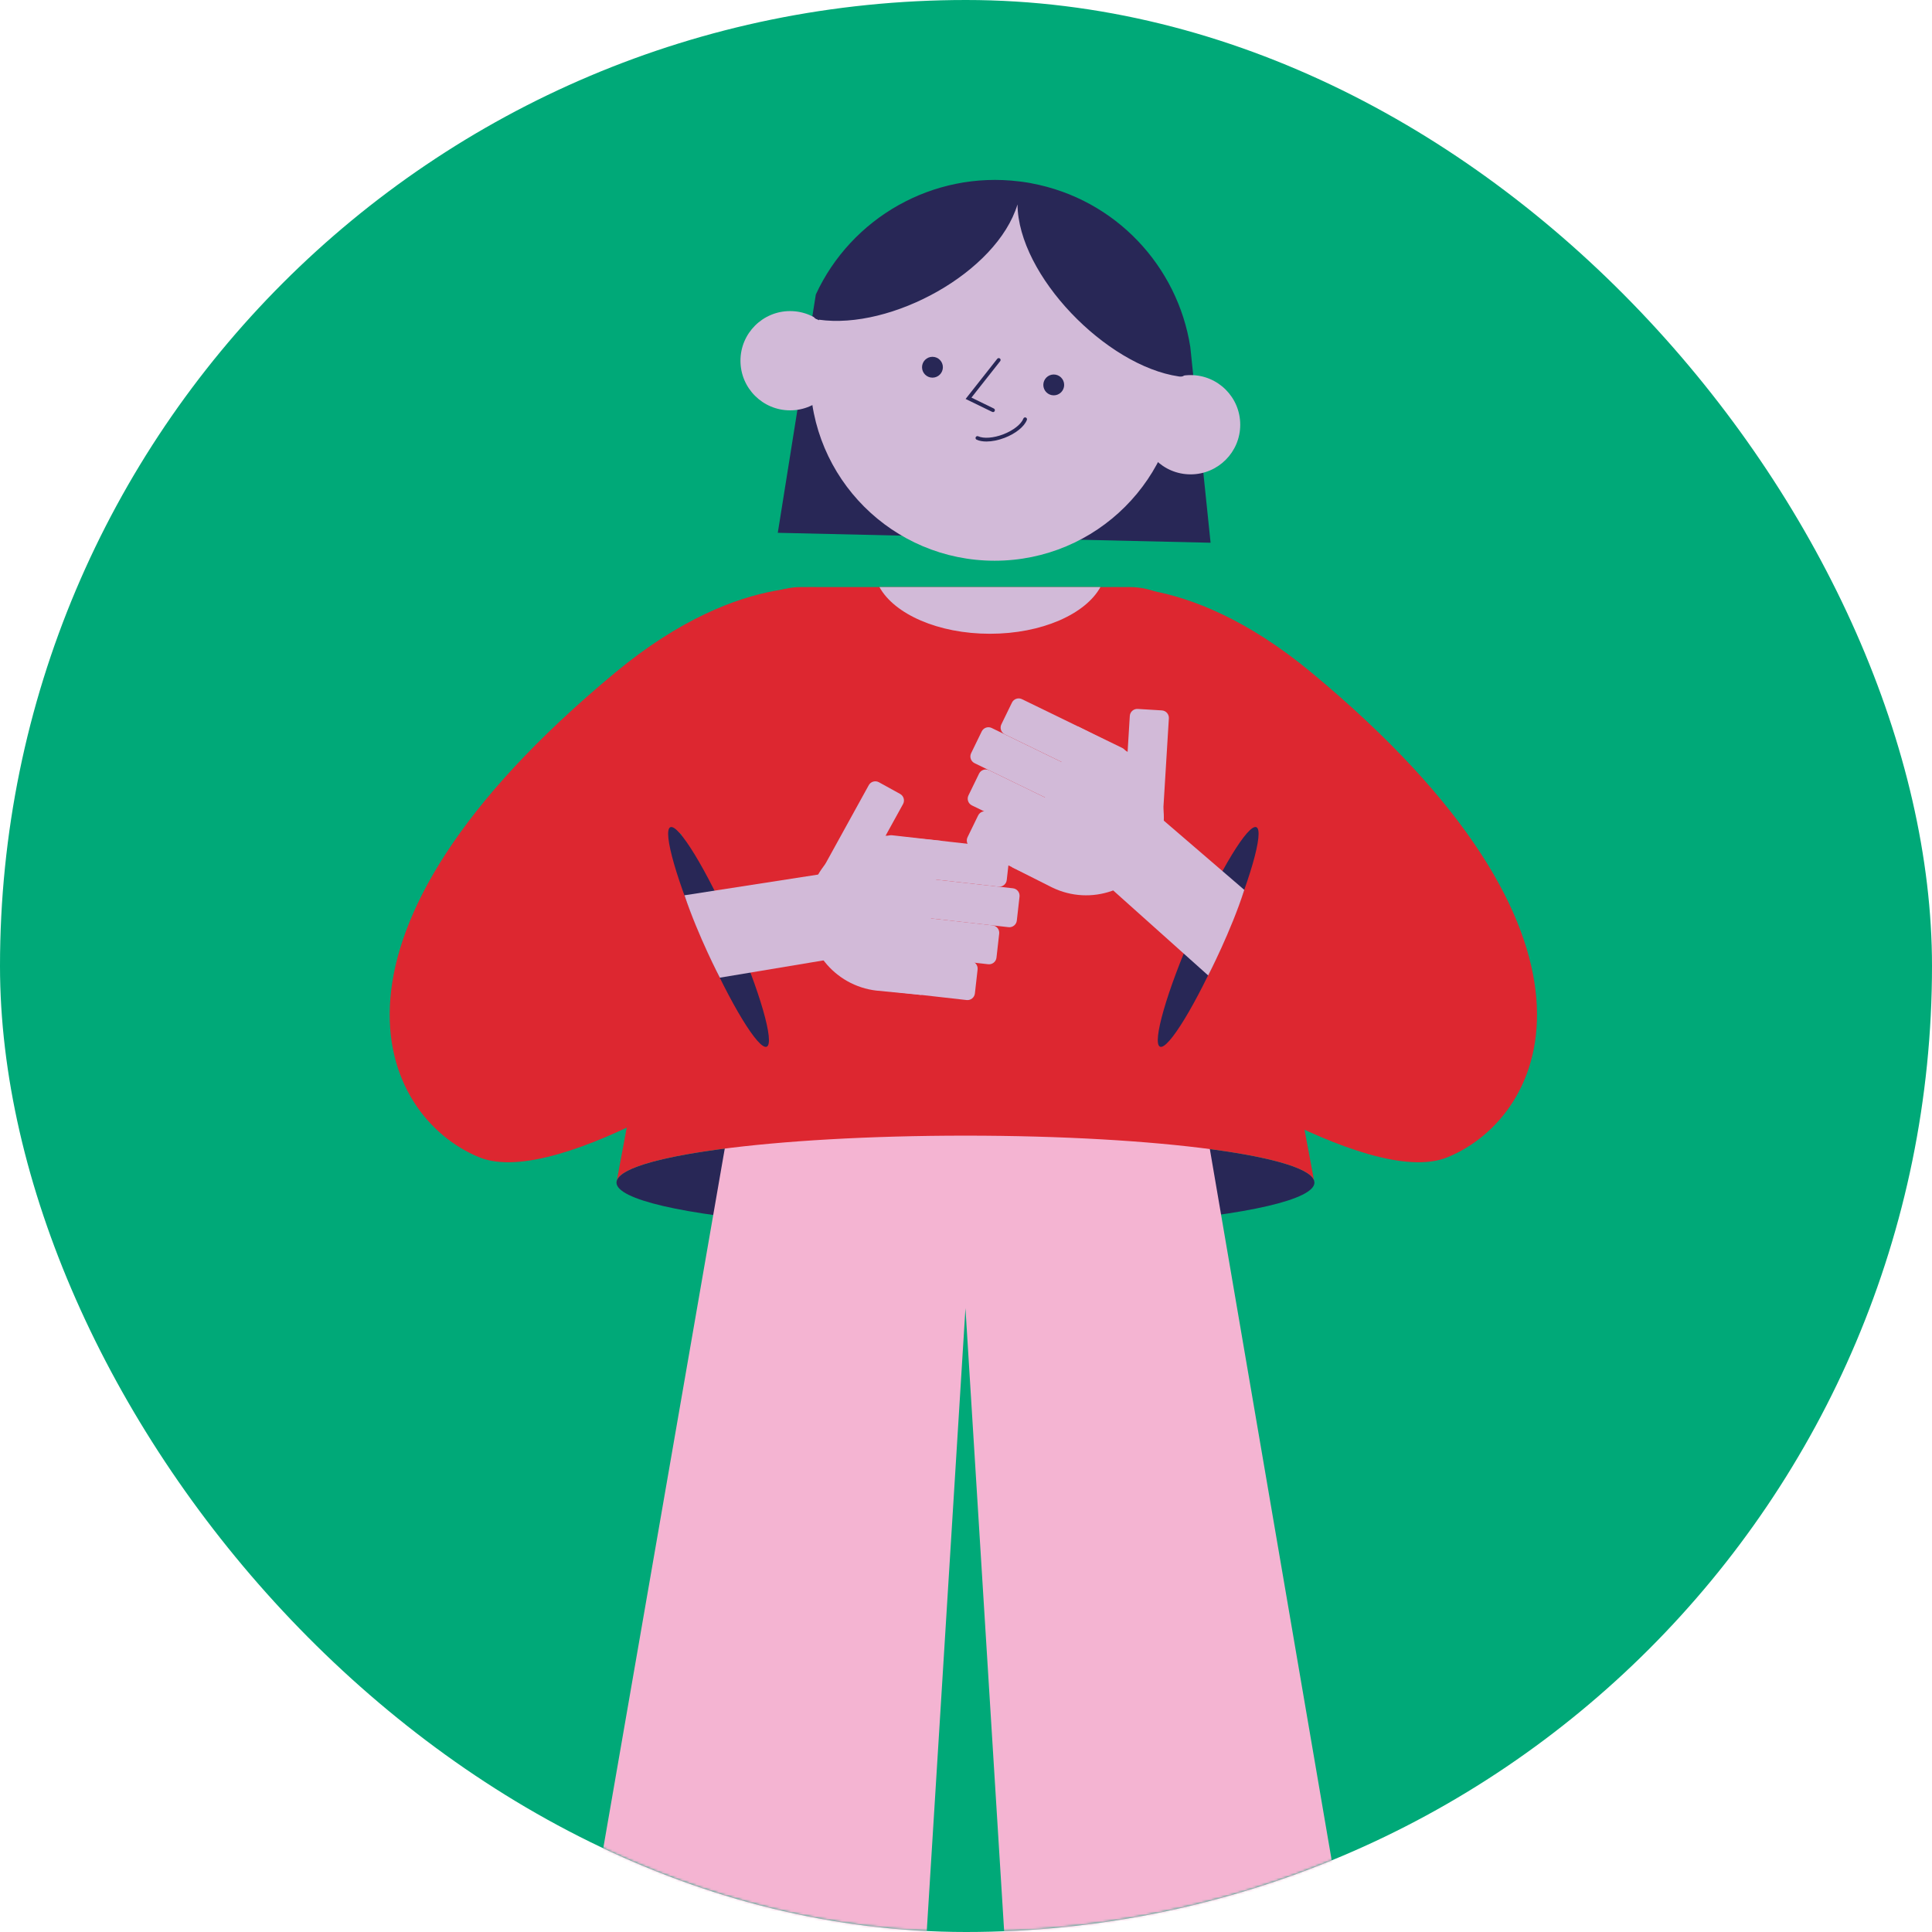
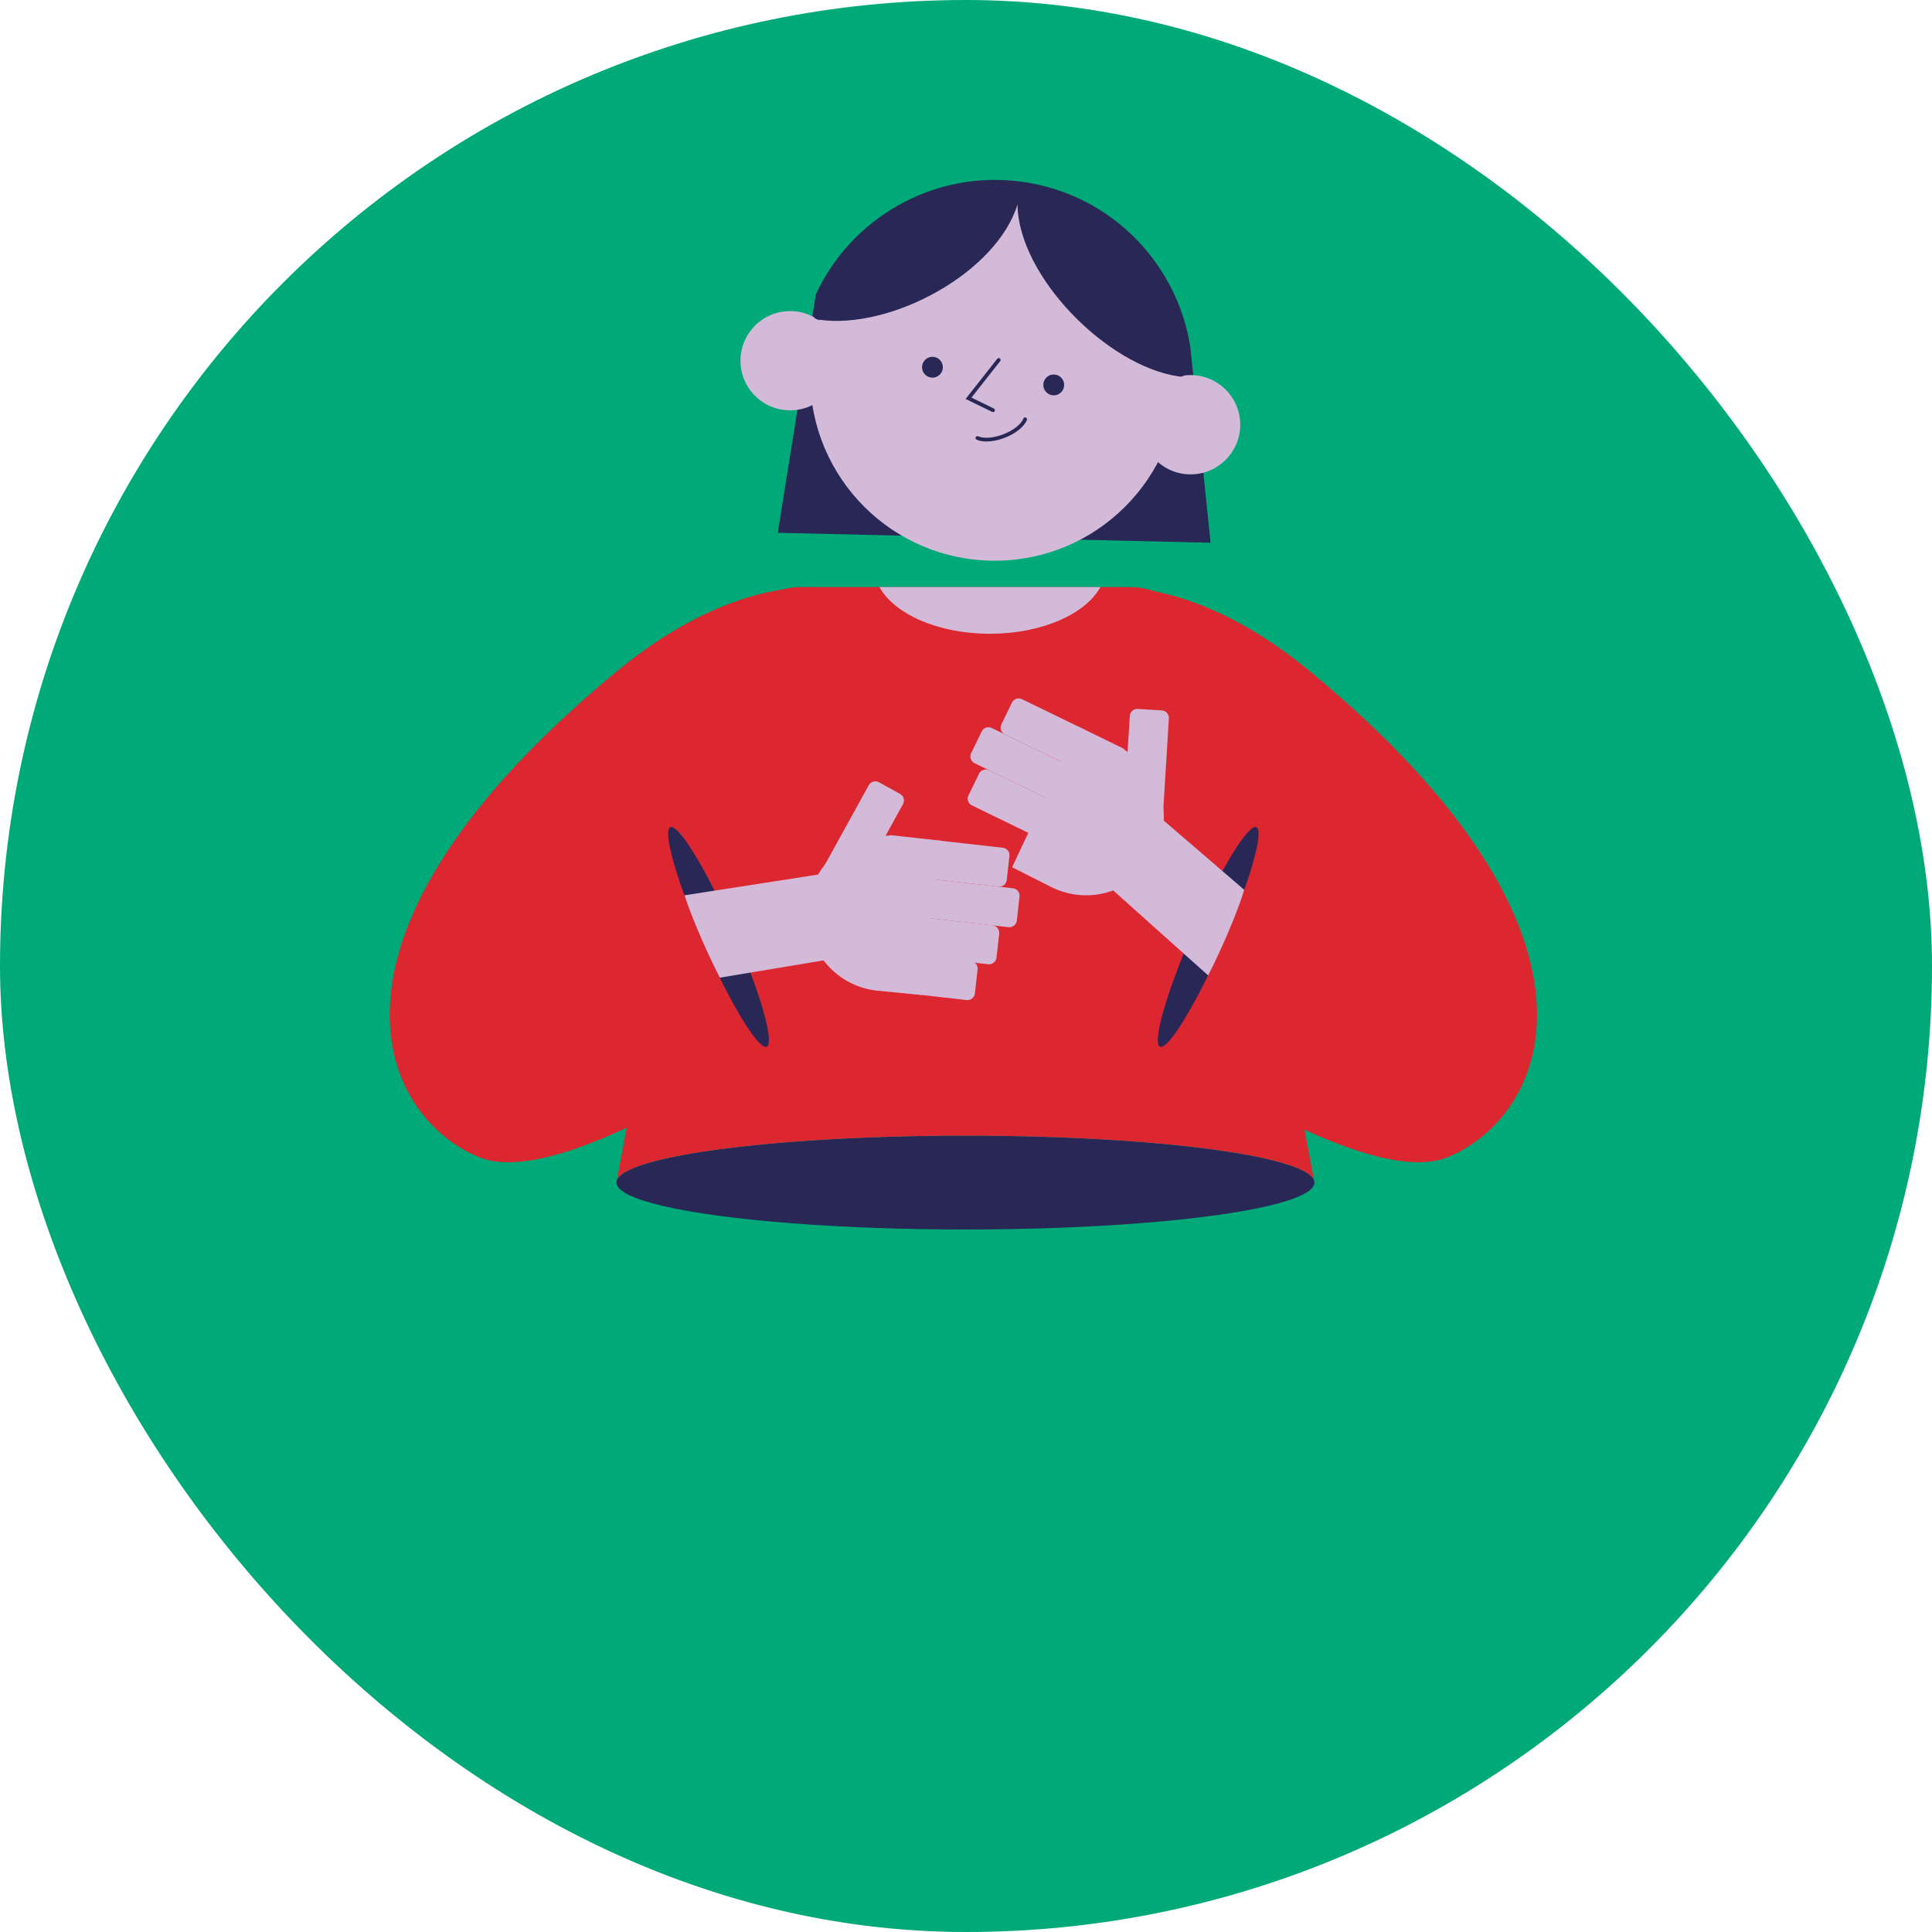
<svg xmlns="http://www.w3.org/2000/svg" xmlns:xlink="http://www.w3.org/1999/xlink" width="800px" height="800px" viewBox="0 0 800 800" version="1.1">
  <title>Artboard</title>
  <defs>
    <rect id="path-1" x="0" y="0" width="800" height="800" rx="400" />
  </defs>
  <g id="Artboard" stroke="none" stroke-width="1" fill="none" fill-rule="evenodd">
    <mask id="mask-2" fill="white">
      <use xlink:href="#path-1" />
    </mask>
    <use id="Mask" fill="#00A978" xlink:href="#path-1" />
    <g id="staff_Delyth-Jones" mask="url(#mask-2)" fill-rule="nonzero">
      <g transform="translate(129.149, 74.5)">
        <ellipse id="Oval" fill="#282756" cx="270.627" cy="415.176" rx="144.507" ry="19.431" />
-         <polygon id="Path" fill="#F4B4D2" points="481.934 1044.079 369.557 388.095 172.555 391.912 59.305 1044.079 234.789 1044.079 270.627 467.189 306.45 1044.079" />
        <path d="M270.627,395.746 C350.438,395.746 415.134,404.44 415.134,415.176 L376.304,208.123 C372.783,185.156 357.014,168.592 338.674,168.592 L202.565,168.592 C184.225,168.592 168.456,185.156 164.935,208.123 L126.105,415.176 C126.105,404.44 190.801,395.746 270.612,395.746 L270.627,395.746 Z" id="Path" fill="#DD2730" />
        <path d="M177.011,1047.492 L166.758,1152 L0,1152 C0,1126.633 22.329,1124.42 68.28,1113.918 C92.978,1108.277 109.339,1076.069 119.186,1047.476" id="Path" fill="#DD2730" />
        <path d="M51.514,1132.507 C50.969,1132.507 50.486,1132.133 50.361,1131.572 L47.167,1116.535 C47.026,1115.897 47.431,1115.273 48.07,1115.133 C48.678,1115.024 49.332,1115.398 49.473,1116.037 L52.667,1131.073 C52.807,1131.712 52.402,1132.336 51.763,1132.476 C51.685,1132.491 51.607,1132.507 51.514,1132.507 L51.514,1132.507 Z" id="Path" fill="#282756" />
        <path d="M64.572,1130.216 C64.026,1130.216 63.543,1129.842 63.419,1129.282 L60.224,1114.245 C60.084,1113.606 60.489,1112.983 61.128,1112.843 C61.751,1112.733 62.39,1113.107 62.53,1113.746 L65.725,1128.783 C65.865,1129.422 65.46,1130.045 64.821,1130.185 C64.743,1130.201 64.665,1130.216 64.572,1130.216 L64.572,1130.216 Z" id="Path" fill="#282756" />
        <path d="M78.673,1124.872 C78.159,1124.872 77.692,1124.529 77.536,1124.015 L73.344,1109.228 C73.173,1108.604 73.531,1107.95 74.155,1107.778 C74.793,1107.591 75.432,1107.965 75.604,1108.589 L79.795,1123.376 C79.967,1123.999 79.608,1124.654 78.985,1124.825 C78.876,1124.856 78.767,1124.872 78.658,1124.872 L78.673,1124.872 Z" id="Path" fill="#282756" />
        <path d="M91.949,1120.135 C91.513,1120.135 91.108,1119.901 90.89,1119.48 L84.002,1105.737 C83.706,1105.161 83.94,1104.444 84.532,1104.163 C85.109,1103.867 85.825,1104.101 86.106,1104.693 L92.993,1118.436 C93.289,1119.013 93.055,1119.73 92.463,1120.01 C92.292,1120.088 92.12,1120.135 91.934,1120.135 L91.949,1120.135 Z" id="Path" fill="#282756" />
-         <path d="M102.966,1107.81 C102.716,1107.81 102.467,1107.732 102.249,1107.576 L90.017,1098.258 C89.503,1097.868 89.394,1097.12 89.799,1096.606 C90.188,1096.092 90.936,1095.983 91.45,1096.388 L103.682,1105.706 C104.197,1106.096 104.306,1106.844 103.9,1107.358 C103.667,1107.654 103.324,1107.825 102.966,1107.825 L102.966,1107.81 Z" id="Path" fill="#282756" />
        <path d="M98.026,1093.35 L81.556,1093.35 C75.775,1093.35 71.069,1088.644 71.069,1082.863 L71.069,1079.341 C71.069,1072.189 76.881,1066.377 84.033,1066.377 L87.555,1066.377 C93.336,1066.377 98.042,1071.083 98.042,1076.864 L98.042,1093.334 L98.026,1093.35 Z M84.033,1068.746 C78.19,1068.746 73.422,1073.498 73.422,1079.357 L73.422,1082.878 C73.422,1087.366 77.068,1090.997 81.54,1090.997 L95.658,1090.997 L95.658,1076.879 C95.658,1072.392 92.011,1068.761 87.539,1068.761 L84.018,1068.761 L84.033,1068.746 Z" id="Shape" fill="#282756" />
        <path d="M114.247,1106.89 C111.442,1106.89 108.809,1105.8 106.83,1103.821 L95.175,1092.165 L106.83,1080.51 C110.912,1076.428 117.566,1076.428 121.648,1080.51 L124.126,1083.003 C126.572,1085.449 127.928,1088.706 127.928,1092.165 C127.928,1095.624 126.588,1098.881 124.126,1101.328 L121.648,1103.821 C119.669,1105.8 117.036,1106.89 114.231,1106.89 L114.247,1106.89 Z M98.525,1092.165 L108.513,1102.153 C111.582,1105.223 116.943,1105.223 120.012,1102.153 L122.49,1099.66 C126.619,1095.531 126.619,1088.8 122.49,1084.655 L120.012,1082.162 C116.833,1078.983 111.691,1078.999 108.513,1082.162 L98.525,1092.15 L98.525,1092.165 Z" id="Shape" fill="#282756" />
        <ellipse id="Oval" fill="#DD2730" cx="147.047" cy="1044.266" rx="87.742" ry="11.11" />
        <path d="M116.787,1054.66 C116.787,1054.66 167.693,1056.436 176.232,1054.66 L178.273,1033.484 C178.273,1033.484 143.993,1031.801 119.327,1033.484 L116.787,1054.66 Z" id="Path" fill="#D2BAD8" />
        <ellipse id="Oval" fill="#DD2730" cx="393.849" cy="1044.266" rx="87.742" ry="11.11" />
-         <path d="M363.87,1047.492 L374.123,1152 L540.881,1152 C540.881,1126.633 518.552,1124.42 472.601,1113.918 C447.903,1108.277 431.542,1076.069 421.694,1047.476" id="Path" fill="#DD2730" />
        <path d="M424.125,1054.66 C424.125,1054.66 373.219,1056.436 364.68,1054.66 L362.639,1033.484 C362.639,1033.484 396.919,1031.801 421.585,1033.484 L424.125,1054.66 Z" id="Path" fill="#D2BAD8" />
        <path d="M489.367,1132.507 C489.289,1132.507 489.211,1132.507 489.117,1132.476 C488.479,1132.336 488.073,1131.712 488.214,1131.073 L491.408,1116.037 C491.548,1115.398 492.171,1115.024 492.81,1115.133 C493.449,1115.273 493.854,1115.897 493.714,1116.535 L490.52,1131.572 C490.395,1132.133 489.912,1132.507 489.367,1132.507 Z" id="Path" fill="#282756" />
        <path d="M476.309,1130.216 C476.231,1130.216 476.138,1130.216 476.06,1130.185 C475.421,1130.045 475.016,1129.422 475.156,1128.783 L478.35,1113.746 C478.491,1113.107 479.145,1112.733 479.753,1112.843 C480.392,1112.983 480.797,1113.606 480.656,1114.245 L477.462,1129.282 C477.337,1129.842 476.854,1130.216 476.309,1130.216 Z" id="Path" fill="#282756" />
        <path d="M462.192,1124.872 C462.083,1124.872 461.974,1124.872 461.865,1124.825 C461.241,1124.638 460.883,1123.999 461.054,1123.376 L465.261,1108.589 C465.433,1107.965 466.087,1107.591 466.711,1107.778 C467.334,1107.965 467.692,1108.604 467.521,1109.228 L463.314,1124.015 C463.173,1124.529 462.69,1124.872 462.176,1124.872 L462.192,1124.872 Z" id="Path" fill="#282756" />
        <path d="M448.932,1120.135 C448.76,1120.135 448.573,1120.088 448.402,1120.01 C447.825,1119.714 447.592,1119.013 447.872,1118.436 L454.759,1104.693 C455.055,1104.117 455.772,1103.883 456.333,1104.163 C456.91,1104.459 457.143,1105.161 456.863,1105.737 L449.976,1119.48 C449.773,1119.901 449.352,1120.135 448.916,1120.135 L448.932,1120.135 Z" id="Path" fill="#282756" />
        <path d="M437.915,1107.81 C437.557,1107.81 437.214,1107.654 436.98,1107.342 C436.591,1106.828 436.684,1106.08 437.198,1105.69 L449.43,1096.372 C449.944,1095.983 450.692,1096.076 451.082,1096.591 C451.471,1097.105 451.378,1097.853 450.864,1098.242 L438.632,1107.56 C438.414,1107.716 438.164,1107.794 437.915,1107.794 L437.915,1107.81 Z" id="Path" fill="#282756" />
        <path d="M459.325,1093.35 L442.855,1093.35 L442.855,1076.879 C442.855,1071.099 447.56,1066.393 453.341,1066.393 L456.863,1066.393 C464.015,1066.393 469.827,1072.205 469.827,1079.357 L469.827,1082.878 C469.827,1088.659 465.121,1093.365 459.34,1093.365 L459.325,1093.35 Z M445.207,1090.997 L459.325,1090.997 C463.812,1090.997 467.443,1087.35 467.443,1082.878 L467.443,1079.357 C467.443,1073.514 462.69,1068.746 456.832,1068.746 L453.31,1068.746 C448.823,1068.746 445.192,1072.392 445.192,1076.864 L445.192,1090.981 L445.207,1090.997 Z" id="Shape" fill="#282756" />
-         <path d="M426.634,1106.89 C423.829,1106.89 421.196,1105.8 419.217,1103.821 L416.724,1101.328 C414.277,1098.881 412.922,1095.624 412.922,1092.165 C412.922,1088.706 414.262,1085.449 416.724,1083.003 L419.217,1080.51 C421.196,1078.531 423.829,1077.44 426.634,1077.44 C429.439,1077.44 432.072,1078.531 434.051,1080.51 L445.706,1092.165 L434.051,1103.821 C432.072,1105.8 429.439,1106.89 426.634,1106.89 Z M426.634,1079.809 C424.468,1079.809 422.427,1080.65 420.884,1082.193 L418.391,1084.686 C414.262,1088.815 414.262,1095.547 418.391,1099.691 L420.884,1102.185 C423.954,1105.254 429.314,1105.254 432.368,1102.185 L442.356,1092.196 L432.368,1082.208 C430.841,1080.681 428.8,1079.824 426.618,1079.824 L426.634,1079.809 Z" id="Shape" fill="#282756" />
        <path d="M188.339,358.91 C188.339,358.91 103.028,418.511 69.262,404.69 C27.705,387.69 -6.03,313.083 125.7,203.916 C179.115,159.648 217.228,169.636 217.228,169.636 L166.852,280.034 L148.418,268.036 L148.418,268.036 L188.323,358.91 L188.339,358.91 Z" id="Path" fill="#DD2730" />
        <ellipse id="Oval" fill="#282756" transform="translate(168.383, 313.473) rotate(-23.71) translate(-168.383, -313.473) " cx="168.383" cy="313.473" rx="6.653" ry="49.629" />
        <path d="M217.758,286.376 L217.353,322.261 L168.908,330.333 C168.908,330.333 160.105,313.457 154.277,296.224 L217.758,286.376 L217.758,286.376 Z" id="Path" fill="#D2BAD8" />
        <path d="M222.205,248.746 L232.21,248.746 C233.922,248.746 235.31,250.134 235.31,251.846 L235.31,295.228 C235.31,296.94 233.922,298.328 232.21,298.328 L222.205,298.328 C220.493,298.328 219.105,296.94 219.105,295.228 L219.105,251.846 C219.105,250.134 220.493,248.746 222.205,248.746 Z" id="Rectangle" fill="#D2BAD8" transform="translate(227.207, 273.537) rotate(28.87) translate(-227.207, -273.537) " />
        <path d="M233.885,335.693 L252.365,337.5 L260.437,273.645 L241.115,271.744 C223.461,269.75 207.52,282.449 205.526,300.119 C203.531,317.774 216.231,333.714 233.901,335.708 L233.885,335.693 Z" id="Path" fill="#D2BAD8" />
        <path d="M257.234,255.793 L267.239,255.793 C268.951,255.793 270.339,257.181 270.339,258.893 L270.339,305.11 C270.339,306.823 268.951,308.21 267.239,308.21 L257.234,308.21 C255.522,308.21 254.134,306.823 254.134,305.11 L254.134,258.893 C254.134,257.181 255.522,255.793 257.234,255.793 Z" id="Rectangle" fill="#D2BAD8" transform="translate(262.237, 282.002) rotate(96.44) translate(-262.237, -282.002) " />
        <path d="M258.405,269.21 L268.41,269.21 C270.122,269.21 271.51,270.598 271.51,272.31 L271.51,324.574 C271.51,326.286 270.122,327.674 268.41,327.674 L258.405,327.674 C256.693,327.674 255.305,326.286 255.305,324.574 L255.305,272.31 C255.305,270.598 256.693,269.21 258.405,269.21 Z" id="Rectangle" fill="#D2BAD8" transform="translate(263.408, 298.442) rotate(96.44) translate(-263.408, -298.442) " />
        <path d="M253.291,288.257 L263.296,288.257 C265.008,288.257 266.396,289.645 266.396,291.357 L266.396,336.967 C266.396,338.679 265.008,340.067 263.296,340.067 L253.291,340.067 C251.578,340.067 250.191,338.679 250.191,336.967 L250.191,291.357 C250.191,289.645 251.578,288.257 253.291,288.257 Z" id="Rectangle" fill="#D2BAD8" transform="translate(258.293, 314.162) rotate(96.44) translate(-258.293, -314.162) " />
        <path d="M247.942,307.104 L257.947,307.104 C259.659,307.104 261.047,308.492 261.047,310.204 L261.047,348.584 C261.047,350.296 259.659,351.684 257.947,351.684 L247.942,351.684 C246.23,351.684 244.842,350.296 244.842,348.584 L244.842,310.204 C244.842,308.492 246.23,307.104 247.942,307.104 Z" id="Rectangle" fill="#D2BAD8" transform="translate(252.945, 329.394) rotate(96.44) translate(-252.945, -329.394) " />
        <path d="M351.17,358.91 C351.17,358.91 436.482,418.511 470.248,404.69 C511.805,387.69 545.54,313.083 413.81,203.916 C360.395,159.648 322.281,169.636 322.281,169.636 L372.658,280.034 L391.091,268.036 L391.091,268.036 L351.186,358.91 L351.17,358.91 Z" id="Path" fill="#DD2730" />
        <ellipse id="Oval" fill="#282756" transform="translate(371.134, 313.465) rotate(-66.29) translate(-371.134, -313.465) " cx="371.134" cy="313.465" rx="49.629" ry="6.653" />
        <path d="M346.527,259.98 L327.657,290.505 L371.131,329.413 C371.131,329.413 380.651,310.964 386.09,293.98 L346.543,259.964 L346.527,259.98 Z" id="Path" fill="#D2BAD8" />
        <path d="M340.438,219.312 L350.444,219.312 C352.156,219.312 353.544,220.7 353.544,222.412 L353.544,265.794 C353.544,267.506 352.156,268.894 350.444,268.894 L340.438,268.894 C338.726,268.894 337.338,267.506 337.338,265.794 L337.338,222.412 C337.338,220.7 338.726,219.312 340.438,219.312 Z" id="Rectangle" fill="#D2BAD8" transform="translate(345.441, 244.103) rotate(-176.5) translate(-345.441, -244.103) " />
        <path d="M306.513,292.983 L289.949,284.615 L317.326,226.37 L334.669,235.111 C350.656,242.887 357.31,262.146 349.534,278.117 C341.759,294.105 322.5,300.758 306.528,292.983 L306.513,292.983 Z" id="Path" fill="#D2BAD8" />
        <path d="M306.251,206.194 L316.256,206.194 C317.968,206.194 319.356,207.582 319.356,209.294 L319.356,255.512 C319.356,257.224 317.968,258.612 316.256,258.612 L306.251,258.612 C304.539,258.612 303.151,257.224 303.151,255.512 L303.151,209.294 C303.151,207.582 304.539,206.194 306.251,206.194 Z" id="Rectangle" fill="#D2BAD8" transform="translate(311.254, 232.403) rotate(115.94) translate(-311.254, -232.403) " />
        <path d="M296.448,216.434 L306.453,216.434 C308.165,216.434 309.553,217.821 309.553,219.534 L309.553,271.797 C309.553,273.509 308.165,274.897 306.453,274.897 L296.448,274.897 C294.736,274.897 293.348,273.509 293.348,271.797 L293.348,219.534 C293.348,217.821 294.736,216.434 296.448,216.434 Z" id="Rectangle" fill="#D2BAD8" transform="translate(301.451, 245.665) rotate(115.94) translate(-301.451, -245.665) " />
-         <path d="M292.353,235.788 L302.358,235.788 C304.07,235.788 305.458,237.176 305.458,238.888 L305.458,284.498 C305.458,286.21 304.07,287.598 302.358,287.598 L292.353,287.598 C290.64,287.598 289.253,286.21 289.253,284.498 L289.253,238.888 C289.253,237.176 290.64,235.788 292.353,235.788 Z" id="Rectangle" fill="#D2BAD8" transform="translate(297.355, 261.693) rotate(115.94) translate(-297.355, -261.693) " />
-         <path d="M288.722,255.128 L298.727,255.128 C300.439,255.128 301.827,256.516 301.827,258.228 L301.827,296.608 C301.827,298.32 300.439,299.708 298.727,299.708 L288.722,299.708 C287.01,299.708 285.622,298.32 285.622,296.608 L285.622,258.228 C285.622,256.516 287.01,255.128 288.722,255.128 Z" id="Rectangle" fill="#D2BAD8" transform="translate(293.725, 277.418) rotate(115.94) translate(-293.725, -277.418) " />
+         <path d="M292.353,235.788 L302.358,235.788 C304.07,235.788 305.458,237.176 305.458,238.888 L305.458,284.498 C305.458,286.21 304.07,287.598 302.358,287.598 L292.353,287.598 C290.64,287.598 289.253,286.21 289.253,284.498 L289.253,238.888 Z" id="Rectangle" fill="#D2BAD8" transform="translate(297.355, 261.693) rotate(115.94) translate(-297.355, -261.693) " />
        <polyline id="Path" fill="#282756" points="208.673 47.411 192.92 146.123 372.128 150.236 363.729 69.163" />
        <circle id="Oval" fill="#D2BAD8" cx="198.015" cy="74.866" r="20.553" />
        <circle id="Oval" fill="#D2BAD8" cx="363.854" cy="101.371" r="20.553" />
        <circle id="Oval" fill="#D2BAD8" cx="282.719" cy="81.271" r="76.414" />
        <circle id="Oval" fill="#282756" cx="256.962" cy="77.562" r="4.316" />
        <circle id="Oval" fill="#282756" cx="307.183" cy="84.886" r="4.316" />
        <path d="M297.927,1.382 C296.696,1.148 295.465,0.961 294.234,0.79 C293.767,0.728 293.315,0.665 292.847,0.618 C257.118,-3.791 223.305,15.749 208.673,47.427 C213.893,49.842 203.874,57.01 209.858,57.867 C239.884,62.198 283.607,38.296 292.177,10.139 C292.442,39.573 328.982,77.048 359.008,81.38 C365.693,82.346 357.434,70.332 363.729,69.179 C358.525,35.88 332.94,7.942 297.927,1.398 L297.927,1.382 Z" id="Path" fill="#282756" />
        <path d="M280.771,187.929 C302.196,187.929 320.334,179.811 326.52,168.592 L235.007,168.592 C241.193,179.811 259.346,187.929 280.756,187.929 L280.771,187.929 Z" id="Path" fill="#D2BAD8" />
        <path d="M282.049,96.136 C281.94,96.136 281.815,96.105 281.706,96.058 L270.69,90.698 L283.794,74.072 C284.059,73.729 284.558,73.682 284.885,73.947 C285.228,74.212 285.274,74.711 285.009,75.038 L273.105,90.137 L282.376,94.656 C282.766,94.843 282.921,95.31 282.734,95.7 C282.594,95.98 282.329,96.136 282.033,96.136 L282.049,96.136 Z" id="Path" fill="#282756" />
        <path d="M279.338,108.321 C277.764,108.321 276.361,108.072 275.255,107.573 C274.866,107.386 274.694,106.934 274.866,106.545 C275.053,106.155 275.504,105.984 275.894,106.155 C278.185,107.199 282.251,106.887 286.256,105.36 C290.37,103.787 293.72,101.169 294.608,98.832 C294.764,98.426 295.2,98.224 295.605,98.38 C296.01,98.535 296.213,98.987 296.057,99.377 C295.013,102.15 291.382,105.064 286.817,106.809 C284.199,107.807 281.581,108.321 279.322,108.321 L279.338,108.321 Z" id="Path" fill="#282756" />
      </g>
    </g>
  </g>
</svg>